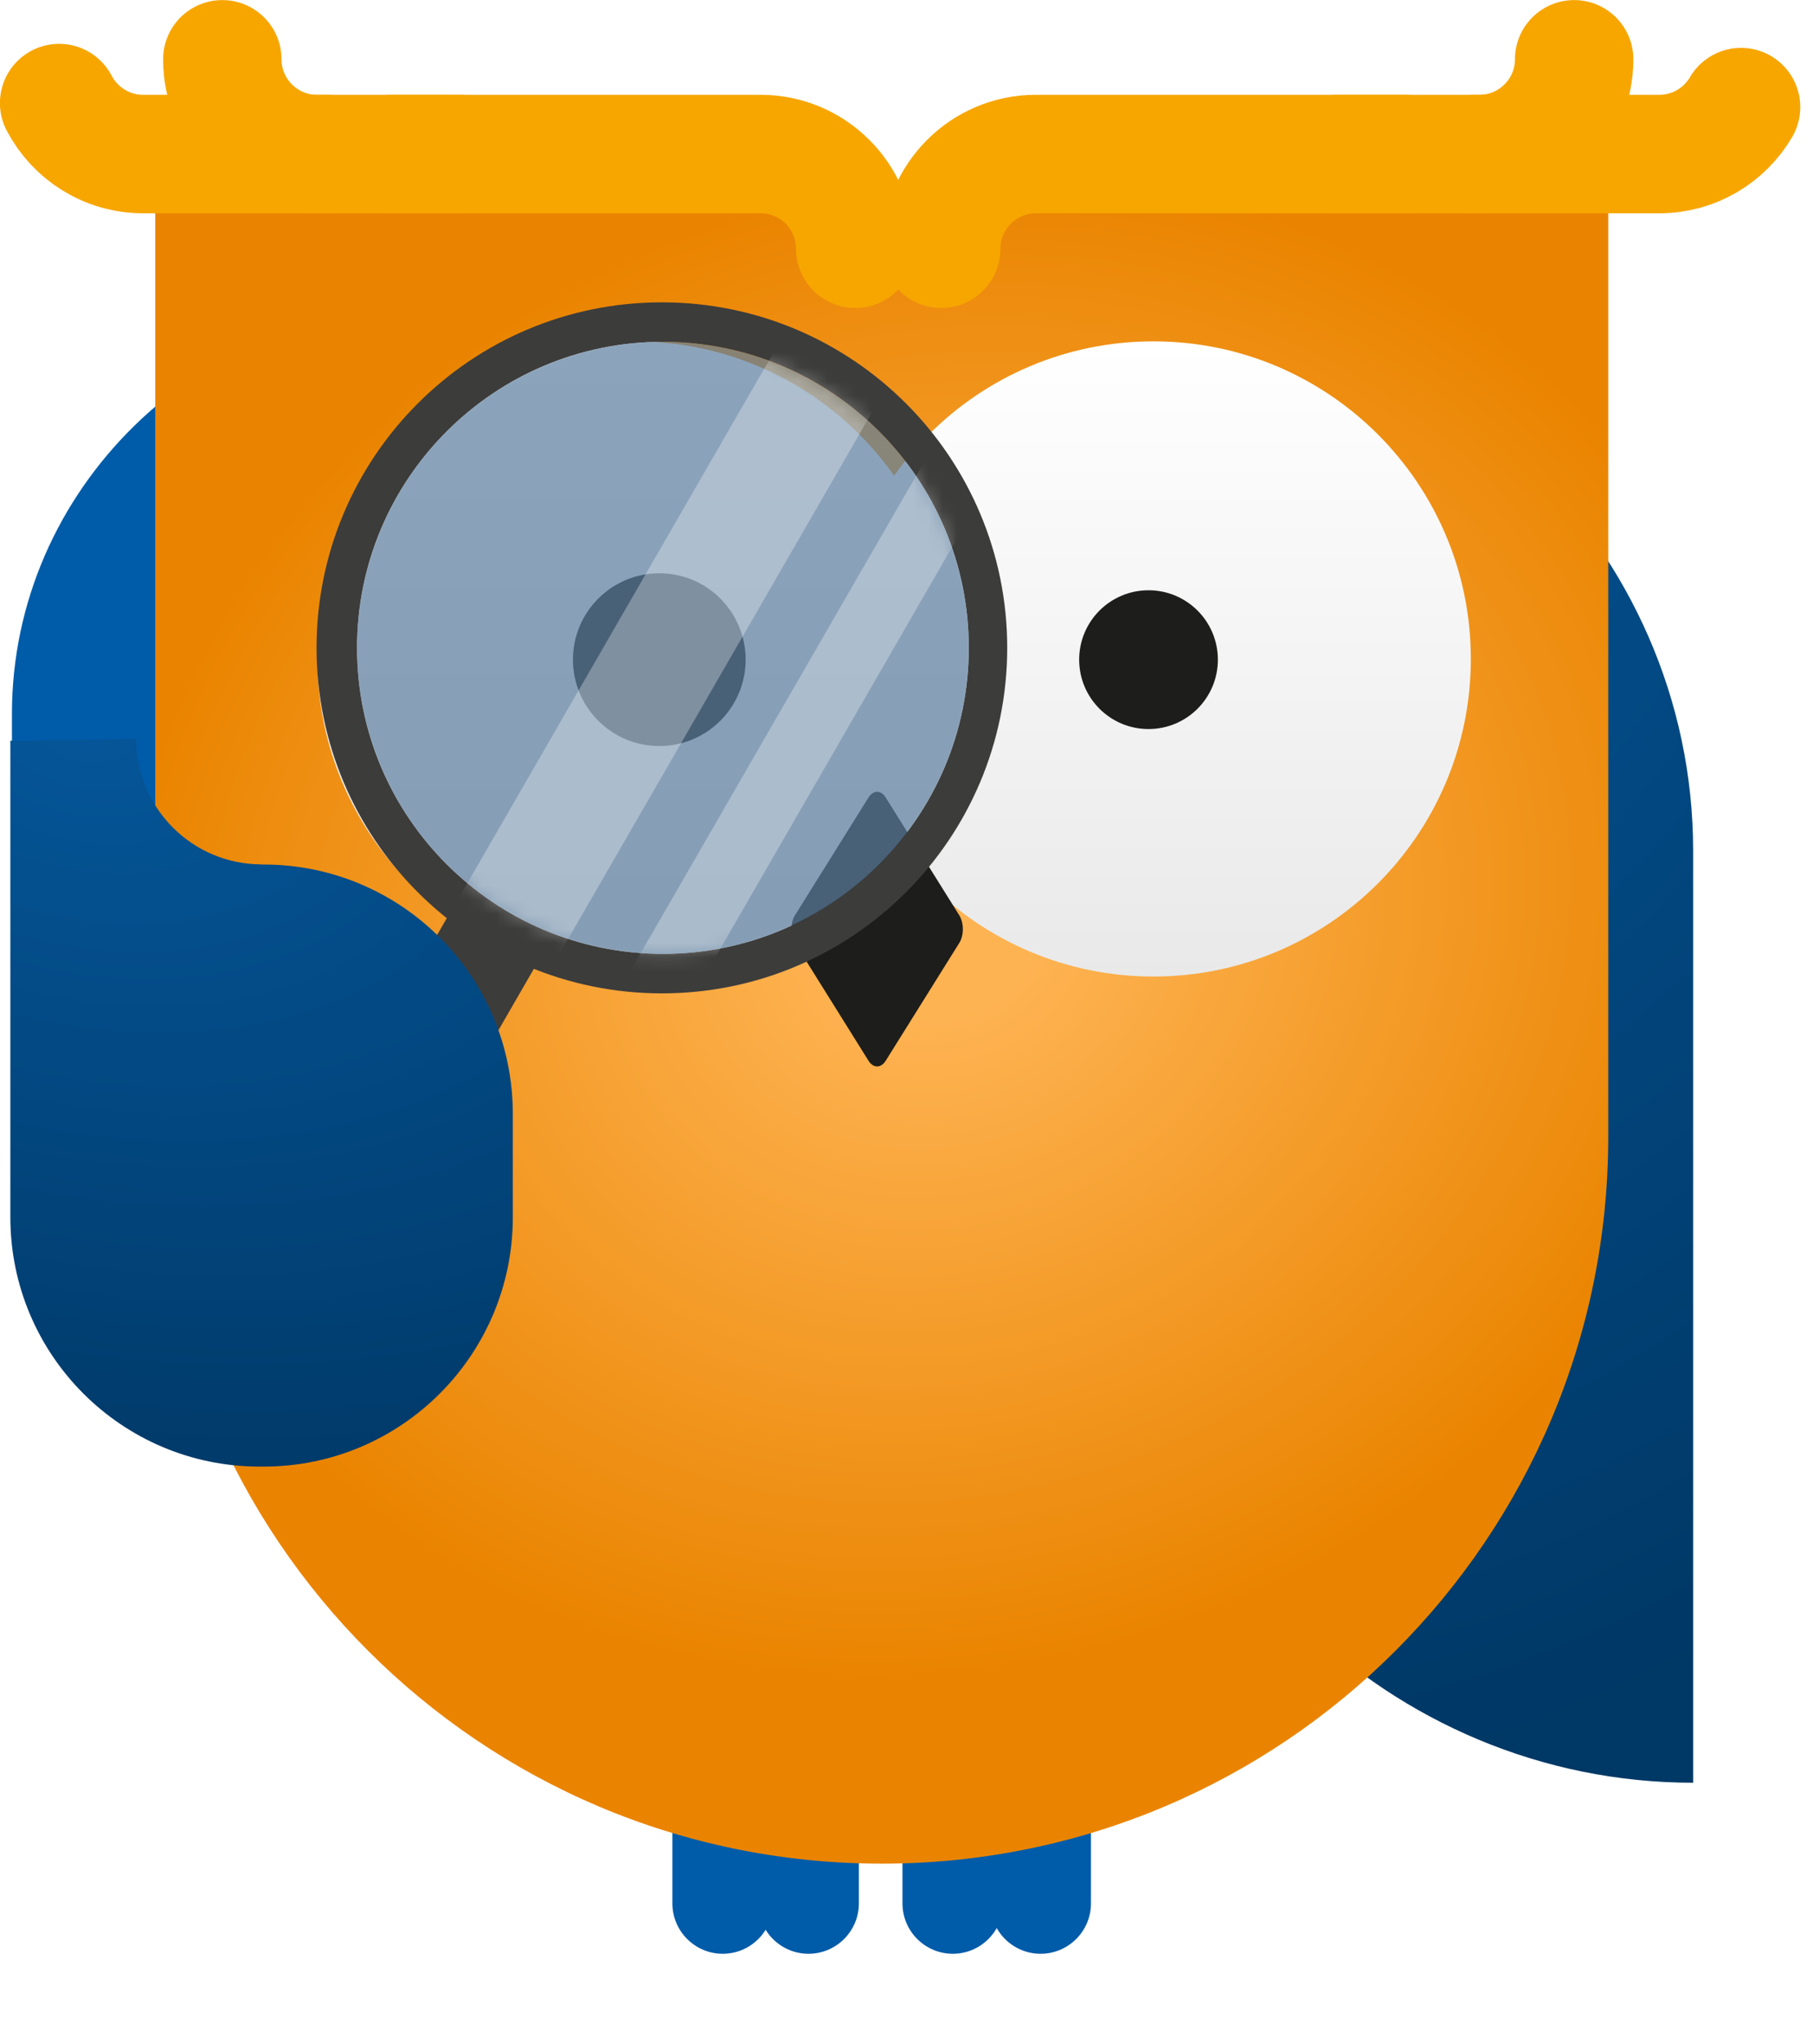
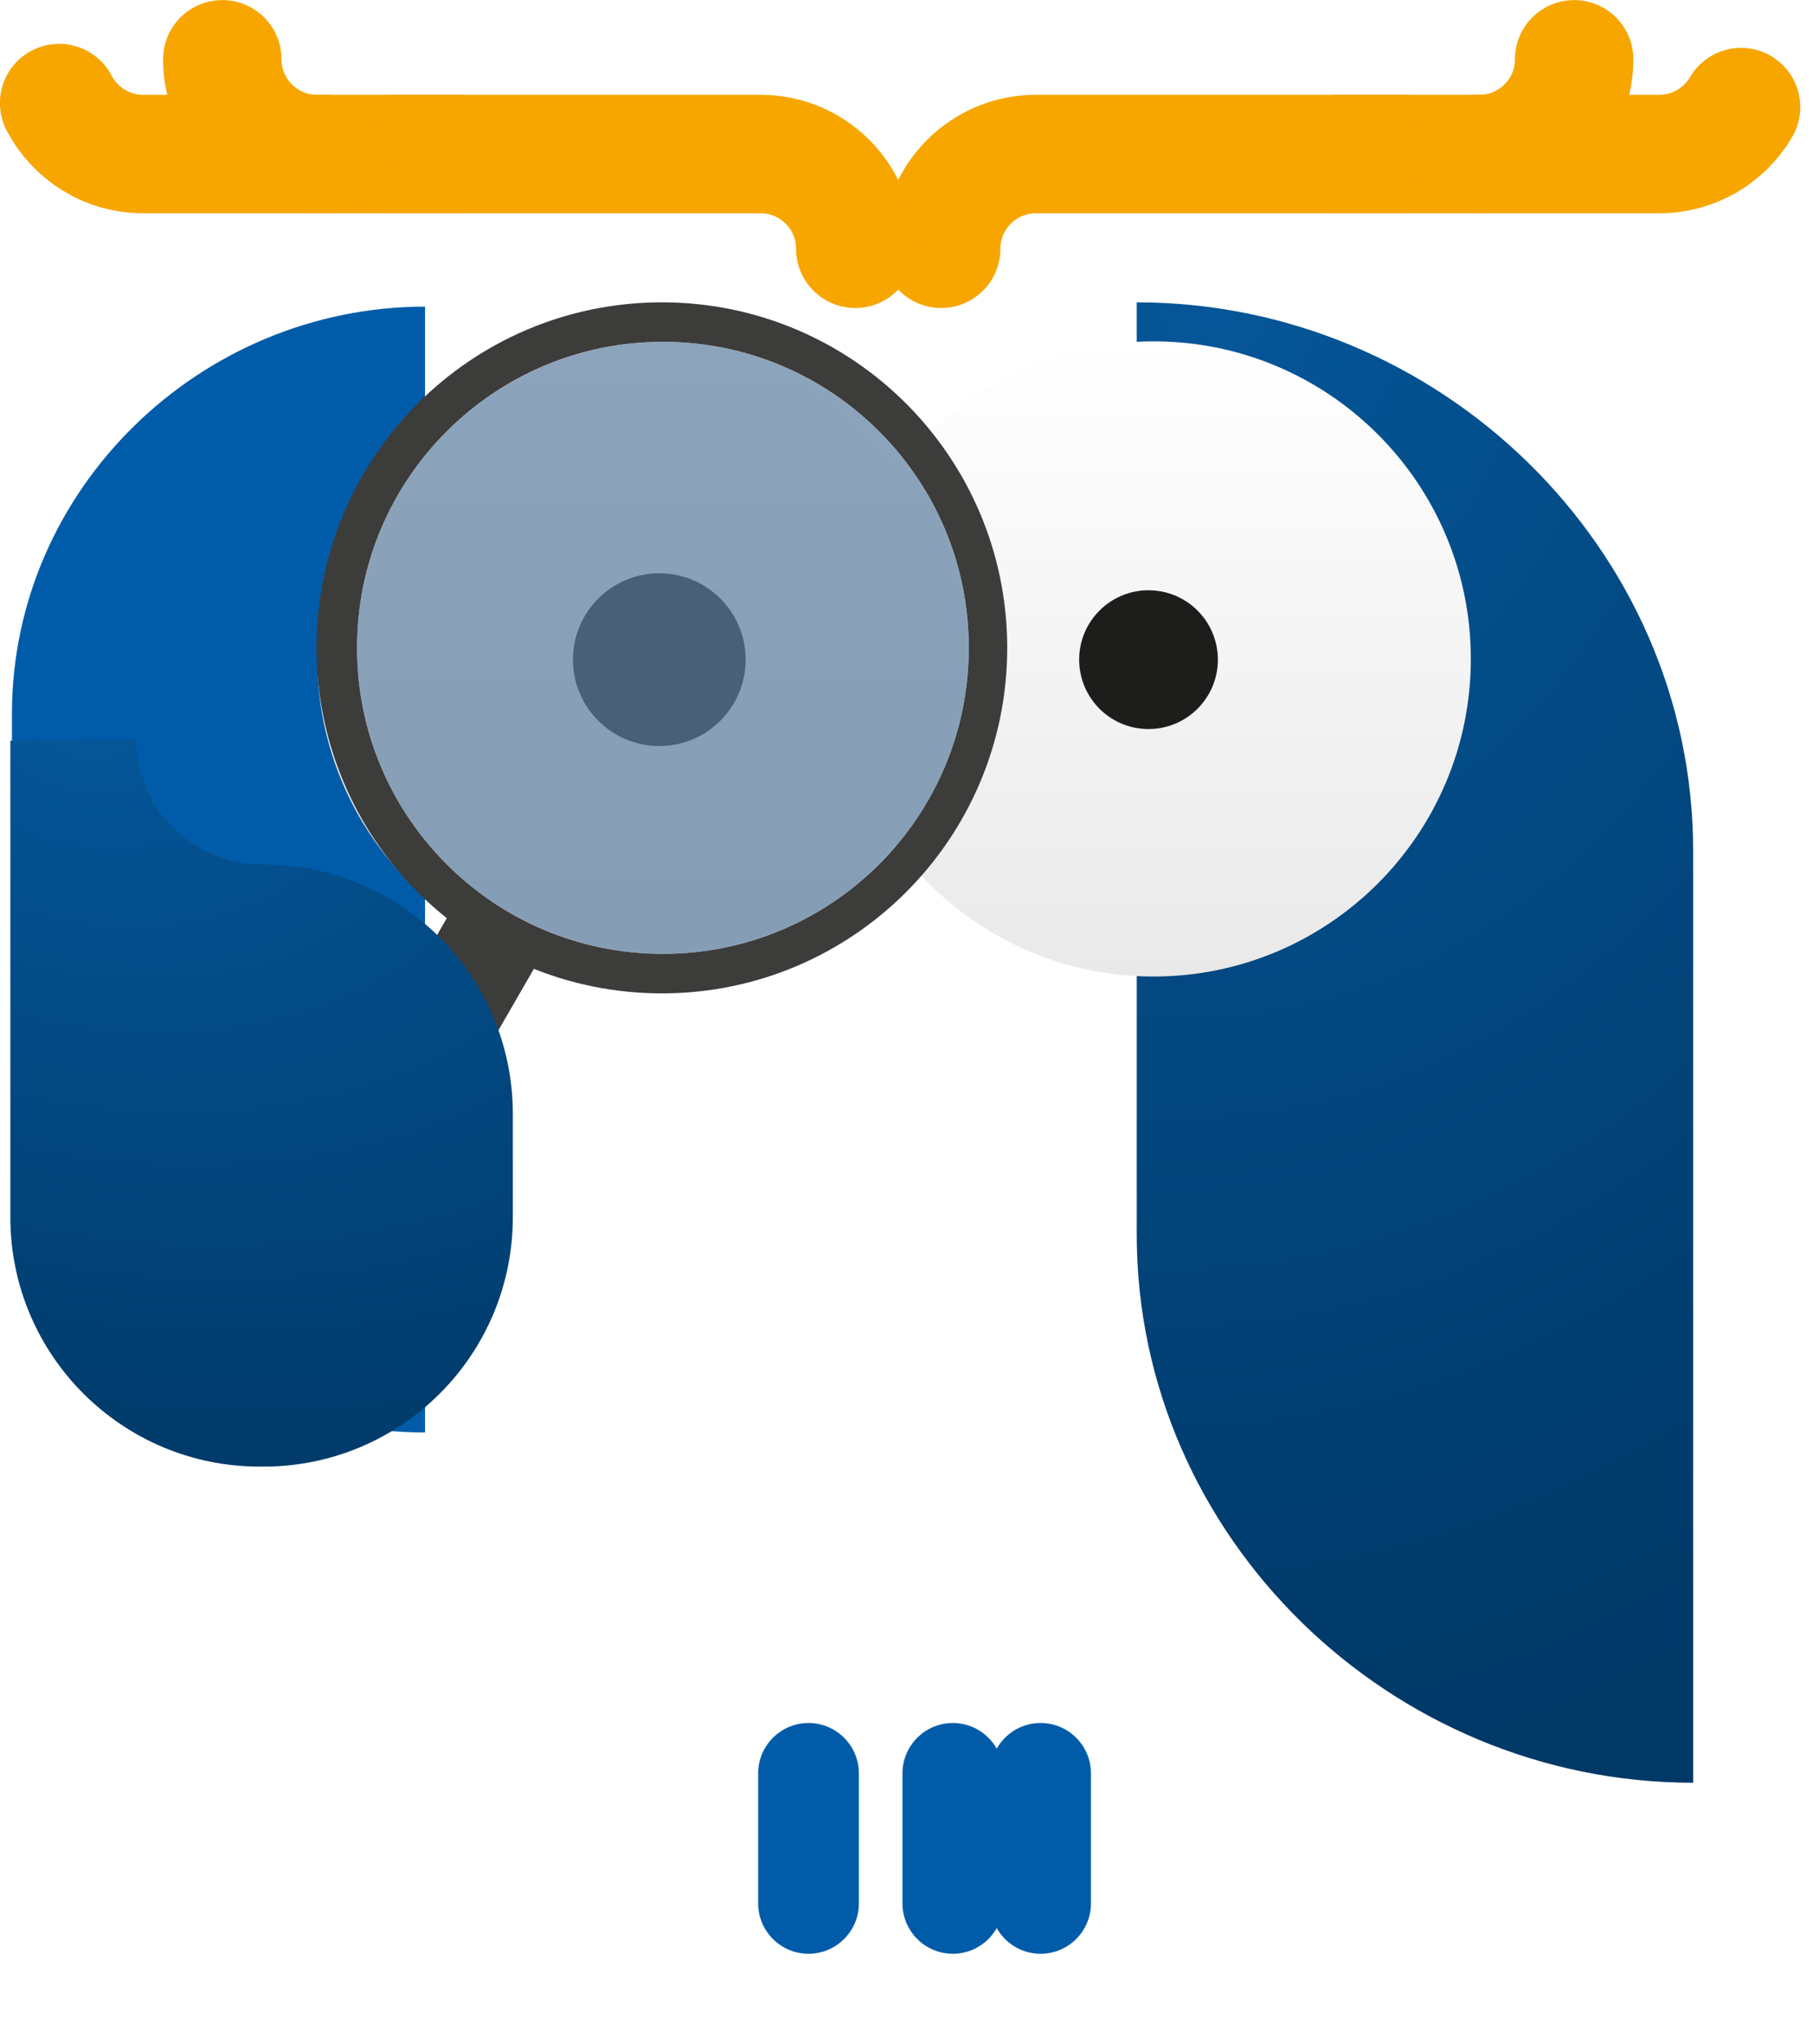
<svg xmlns="http://www.w3.org/2000/svg" width="126" height="142" viewBox="0 0 126 142" fill="none">
  <g clip-path="url(#clip0_47_385)">
    <path d="M79 56.59V85.74C79 106.78 96.64 123.83 117.67 123.83V88.24V59.09C117.67 38.05 100.03 21 79 21" fill="url(#paint0_radial_47_385)" />
    <path d="M69.72 132.21C69.72 134.14 68.15 135.71 66.22 135.71C64.29 135.71 62.72 134.14 62.72 132.21V123.18C62.72 121.25 64.29 119.68 66.22 119.68C68.15 119.68 69.72 121.25 69.72 123.18V132.21Z" fill="#005CA9" />
    <path d="M75.82 132.21C75.82 134.14 74.25 135.71 72.32 135.71C70.39 135.71 68.82 134.14 68.82 132.21V123.18C68.82 121.25 70.39 119.68 72.32 119.68C74.25 119.68 75.82 121.25 75.82 123.18V132.21Z" fill="#005CA9" />
    <path d="M59.69 132.21C59.69 134.14 58.12 135.71 56.19 135.71C54.26 135.71 52.69 134.14 52.69 132.21V123.18C52.69 121.25 54.26 119.68 56.19 119.68C58.12 119.68 59.69 121.25 59.69 123.18V132.21Z" fill="#005CA9" />
-     <path d="M53.73 132.21C53.73 134.14 52.16 135.71 50.23 135.71C48.3 135.71 46.73 134.14 46.73 132.21V123.18C46.73 121.25 48.3 119.68 50.23 119.68C52.16 119.68 53.73 121.25 53.73 123.18V132.21Z" fill="#005CA9" />
    <path d="M29.54 99.5C13.92 99.5 0.83 86.84 0.83 71.22V49.58C0.83 33.96 13.92 21.3 29.54 21.3" fill="#005CA9" />
-     <path d="M67.78 52.59C83.13 57.01 93.45 70.44 94.65 85.48C97.25 81.98 99.29 77.97 100.57 73.53C106.27 53.74 94.84 33.07 75.05 27.38C55.26 21.68 34.59 33.11 28.9 52.9C27.62 57.34 27.21 61.82 27.56 66.17C36.57 54.07 52.44 48.18 67.8 52.6L67.78 52.59Z" fill="#DEDEDE" />
    <g opacity="0.39">
      <path d="M61.27 101.04C64.103 101.04 66.4 98.743 66.4 95.91C66.4 93.077 64.103 90.78 61.27 90.78C58.437 90.78 56.14 93.077 56.14 95.91C56.14 98.743 58.437 101.04 61.27 101.04Z" stroke="white" stroke-width="3.05" stroke-miterlimit="10" />
      <path d="M61.27 106.57C67.157 106.57 71.93 101.797 71.93 95.91C71.93 90.023 67.157 85.25 61.27 85.25C55.383 85.25 50.61 90.023 50.61 95.91C50.61 101.797 55.383 106.57 61.27 106.57Z" stroke="white" stroke-width="3.05" stroke-miterlimit="10" />
    </g>
-     <path d="M10.79 14.61V78.96C10.79 106.84 33.39 129.45 61.28 129.45C89.17 129.45 111.77 106.85 111.77 78.96V14.61" fill="url(#paint1_radial_47_385)" />
    <path d="M92.87 10.7H102.82C106.45 10.7 109.4 7.75 109.4 4.12" stroke="#F7A600" stroke-width="8.23" stroke-linecap="round" stroke-linejoin="round" />
    <path d="M97.74 10.7H71.99C68.36 10.7 65.41 13.65 65.41 17.28" stroke="#F7A600" stroke-width="8.23" stroke-linecap="round" stroke-linejoin="round" />
    <path d="M102.42 10.7H115.32C117.74 10.7 119.86 9.39 121 7.44" stroke="#F7A600" stroke-width="8.23" stroke-linecap="round" stroke-linejoin="round" />
    <path d="M31.98 10.7H22.03C18.4 10.7 15.45 7.75 15.45 4.12" stroke="#F7A600" stroke-width="8.23" stroke-linecap="round" stroke-linejoin="round" />
    <path d="M27.11 10.7H52.86C56.49 10.7 59.44 13.65 59.44 17.28" stroke="#F7A600" stroke-width="8.23" stroke-linecap="round" stroke-linejoin="round" />
    <path d="M22.85 10.7H9.95C7.41 10.7 5.21 9.26 4.11 7.16" stroke="#F7A600" stroke-width="8.23" stroke-linecap="round" stroke-linejoin="round" />
    <path d="M44.12 67.83C56.303 67.83 66.18 57.953 66.18 45.77C66.18 33.587 56.303 23.71 44.12 23.71C31.937 23.71 22.06 33.587 22.06 45.77C22.06 57.953 31.937 67.83 44.12 67.83Z" fill="url(#paint2_linear_47_385)" />
    <path d="M80.16 67.83C92.343 67.83 102.22 57.953 102.22 45.77C102.22 33.587 92.343 23.71 80.16 23.71C67.977 23.71 58.1 33.587 58.1 45.77C58.1 57.953 67.977 67.83 80.16 67.83Z" fill="url(#paint3_linear_47_385)" />
    <path d="M45.82 51.82C49.134 51.82 51.82 49.134 51.82 45.82C51.82 42.506 49.134 39.82 45.82 39.82C42.506 39.82 39.82 42.506 39.82 45.82C39.82 49.134 42.506 51.82 45.82 51.82Z" fill="#1D1D1B" />
-     <path d="M66.668 63.578C66.998 64.108 66.998 64.968 66.668 65.498L61.557 73.677C61.227 74.207 60.688 74.207 60.358 73.677L55.248 65.498C54.917 64.968 54.917 64.108 55.248 63.578L60.358 55.398C60.688 54.867 61.227 54.867 61.557 55.398L66.668 63.578Z" fill="#1D1D1B" />
    <path d="M79.82 50.64C82.482 50.64 84.64 48.482 84.64 45.82C84.64 43.158 82.482 41 79.82 41C77.158 41 75 43.158 75 45.82C75 48.482 77.158 50.64 79.82 50.64Z" fill="#1D1D1B" />
    <path d="M46 21C59.255 21 70 31.745 70 45C70 58.255 59.255 69 46 69C32.745 69 22 58.255 22 45C22 31.745 32.745 21 46 21ZM46.071 23.743C34.331 23.743 24.814 33.26 24.814 45C24.814 56.74 34.331 66.257 46.071 66.257C57.811 66.257 67.329 56.74 67.329 45C67.329 33.26 57.811 23.743 46.071 23.743Z" fill="#3C3C3B" />
    <circle opacity="0.7" cx="46.072" cy="45" r="21.257" fill="#5C7E9E" />
    <mask id="mask0_47_385" style="mask-type:alpha" maskUnits="userSpaceOnUse" x="24" y="23" width="44" height="44">
-       <circle cx="46.072" cy="45" r="21.257" fill="#2D5982" />
-     </mask>
+       </mask>
    <g mask="url(#mask0_47_385)">
      <g filter="url(#filter0_f_47_385)">
        <rect x="54.62" y="23" width="8" height="49.24" transform="rotate(30 54.62 23)" fill="white" fill-opacity="0.3" />
      </g>
      <g filter="url(#filter1_f_47_385)">
        <rect x="64.62" y="31.404" width="4.638" height="49.24" transform="rotate(30 64.62 31.404)" fill="white" fill-opacity="0.3" />
      </g>
    </g>
    <rect x="31.5" y="63" width="7" height="35" transform="rotate(30 31.5 63)" fill="#3C3C3B" />
    <path d="M18.04 60.05H18.32C27.88 60.05 35.64 67.8 35.64 77.37V84.55C35.64 94.11 27.89 101.87 18.32 101.87H18.04C8.48 101.87 0.72 94.12 0.72 84.55V51.45L9.47 51.33C9.47 56.14 13.37 60.04 18.18 60.04" fill="url(#paint4_radial_47_385)" />
  </g>
  <defs>
    <filter id="filter0_f_47_385" x="28" y="21" width="35.548" height="50.644" filterUnits="userSpaceOnUse" color-interpolation-filters="sRGB">
      <feFlood flood-opacity="0" result="BackgroundImageFix" />
      <feBlend mode="normal" in="SourceGraphic" in2="BackgroundImageFix" result="shape" />
      <feGaussianBlur stdDeviation="1" result="effect1_foregroundBlur_47_385" />
    </filter>
    <filter id="filter1_f_47_385" x="38" y="29.404" width="32.637" height="48.962" filterUnits="userSpaceOnUse" color-interpolation-filters="sRGB">
      <feFlood flood-opacity="0" result="BackgroundImageFix" />
      <feBlend mode="normal" in="SourceGraphic" in2="BackgroundImageFix" result="shape" />
      <feGaussianBlur stdDeviation="1" result="effect1_foregroundBlur_47_385" />
    </filter>
    <radialGradient id="paint0_radial_47_385" cx="0" cy="0" r="1" gradientUnits="userSpaceOnUse" gradientTransform="translate(84.785 18.979) rotate(98.019) scale(107.173 89.41)">
      <stop stop-color="#055699" />
      <stop offset="1" stop-color="#003866" />
    </radialGradient>
    <radialGradient id="paint1_radial_47_385" cx="0" cy="0" r="1" gradientUnits="userSpaceOnUse" gradientTransform="translate(65.258 64.421) rotate(161.259) scale(57.518 51.254)">
      <stop offset="0.119" stop-color="#FEB352" />
      <stop offset="1" stop-color="#EA8400" />
    </radialGradient>
    <linearGradient id="paint2_linear_47_385" x1="44.12" y1="23.71" x2="44.12" y2="67.83" gradientUnits="userSpaceOnUse">
      <stop stop-color="white" />
      <stop offset="1" stop-color="#E9E9E9" />
    </linearGradient>
    <linearGradient id="paint3_linear_47_385" x1="80.16" y1="23.71" x2="80.16" y2="67.83" gradientUnits="userSpaceOnUse">
      <stop stop-color="white" />
      <stop offset="1" stop-color="#E9E9E9" />
    </linearGradient>
    <radialGradient id="paint4_radial_47_385" cx="0" cy="0" r="1" gradientUnits="userSpaceOnUse" gradientTransform="translate(5.944 50.337) rotate(104.511) scale(53.878 78.936)">
      <stop stop-color="#055699" />
      <stop offset="1" stop-color="#003866" />
    </radialGradient>
    <clipPath id="clip0_47_385">
      <rect width="125.12" height="141.32" fill="white" />
    </clipPath>
  </defs>
</svg>